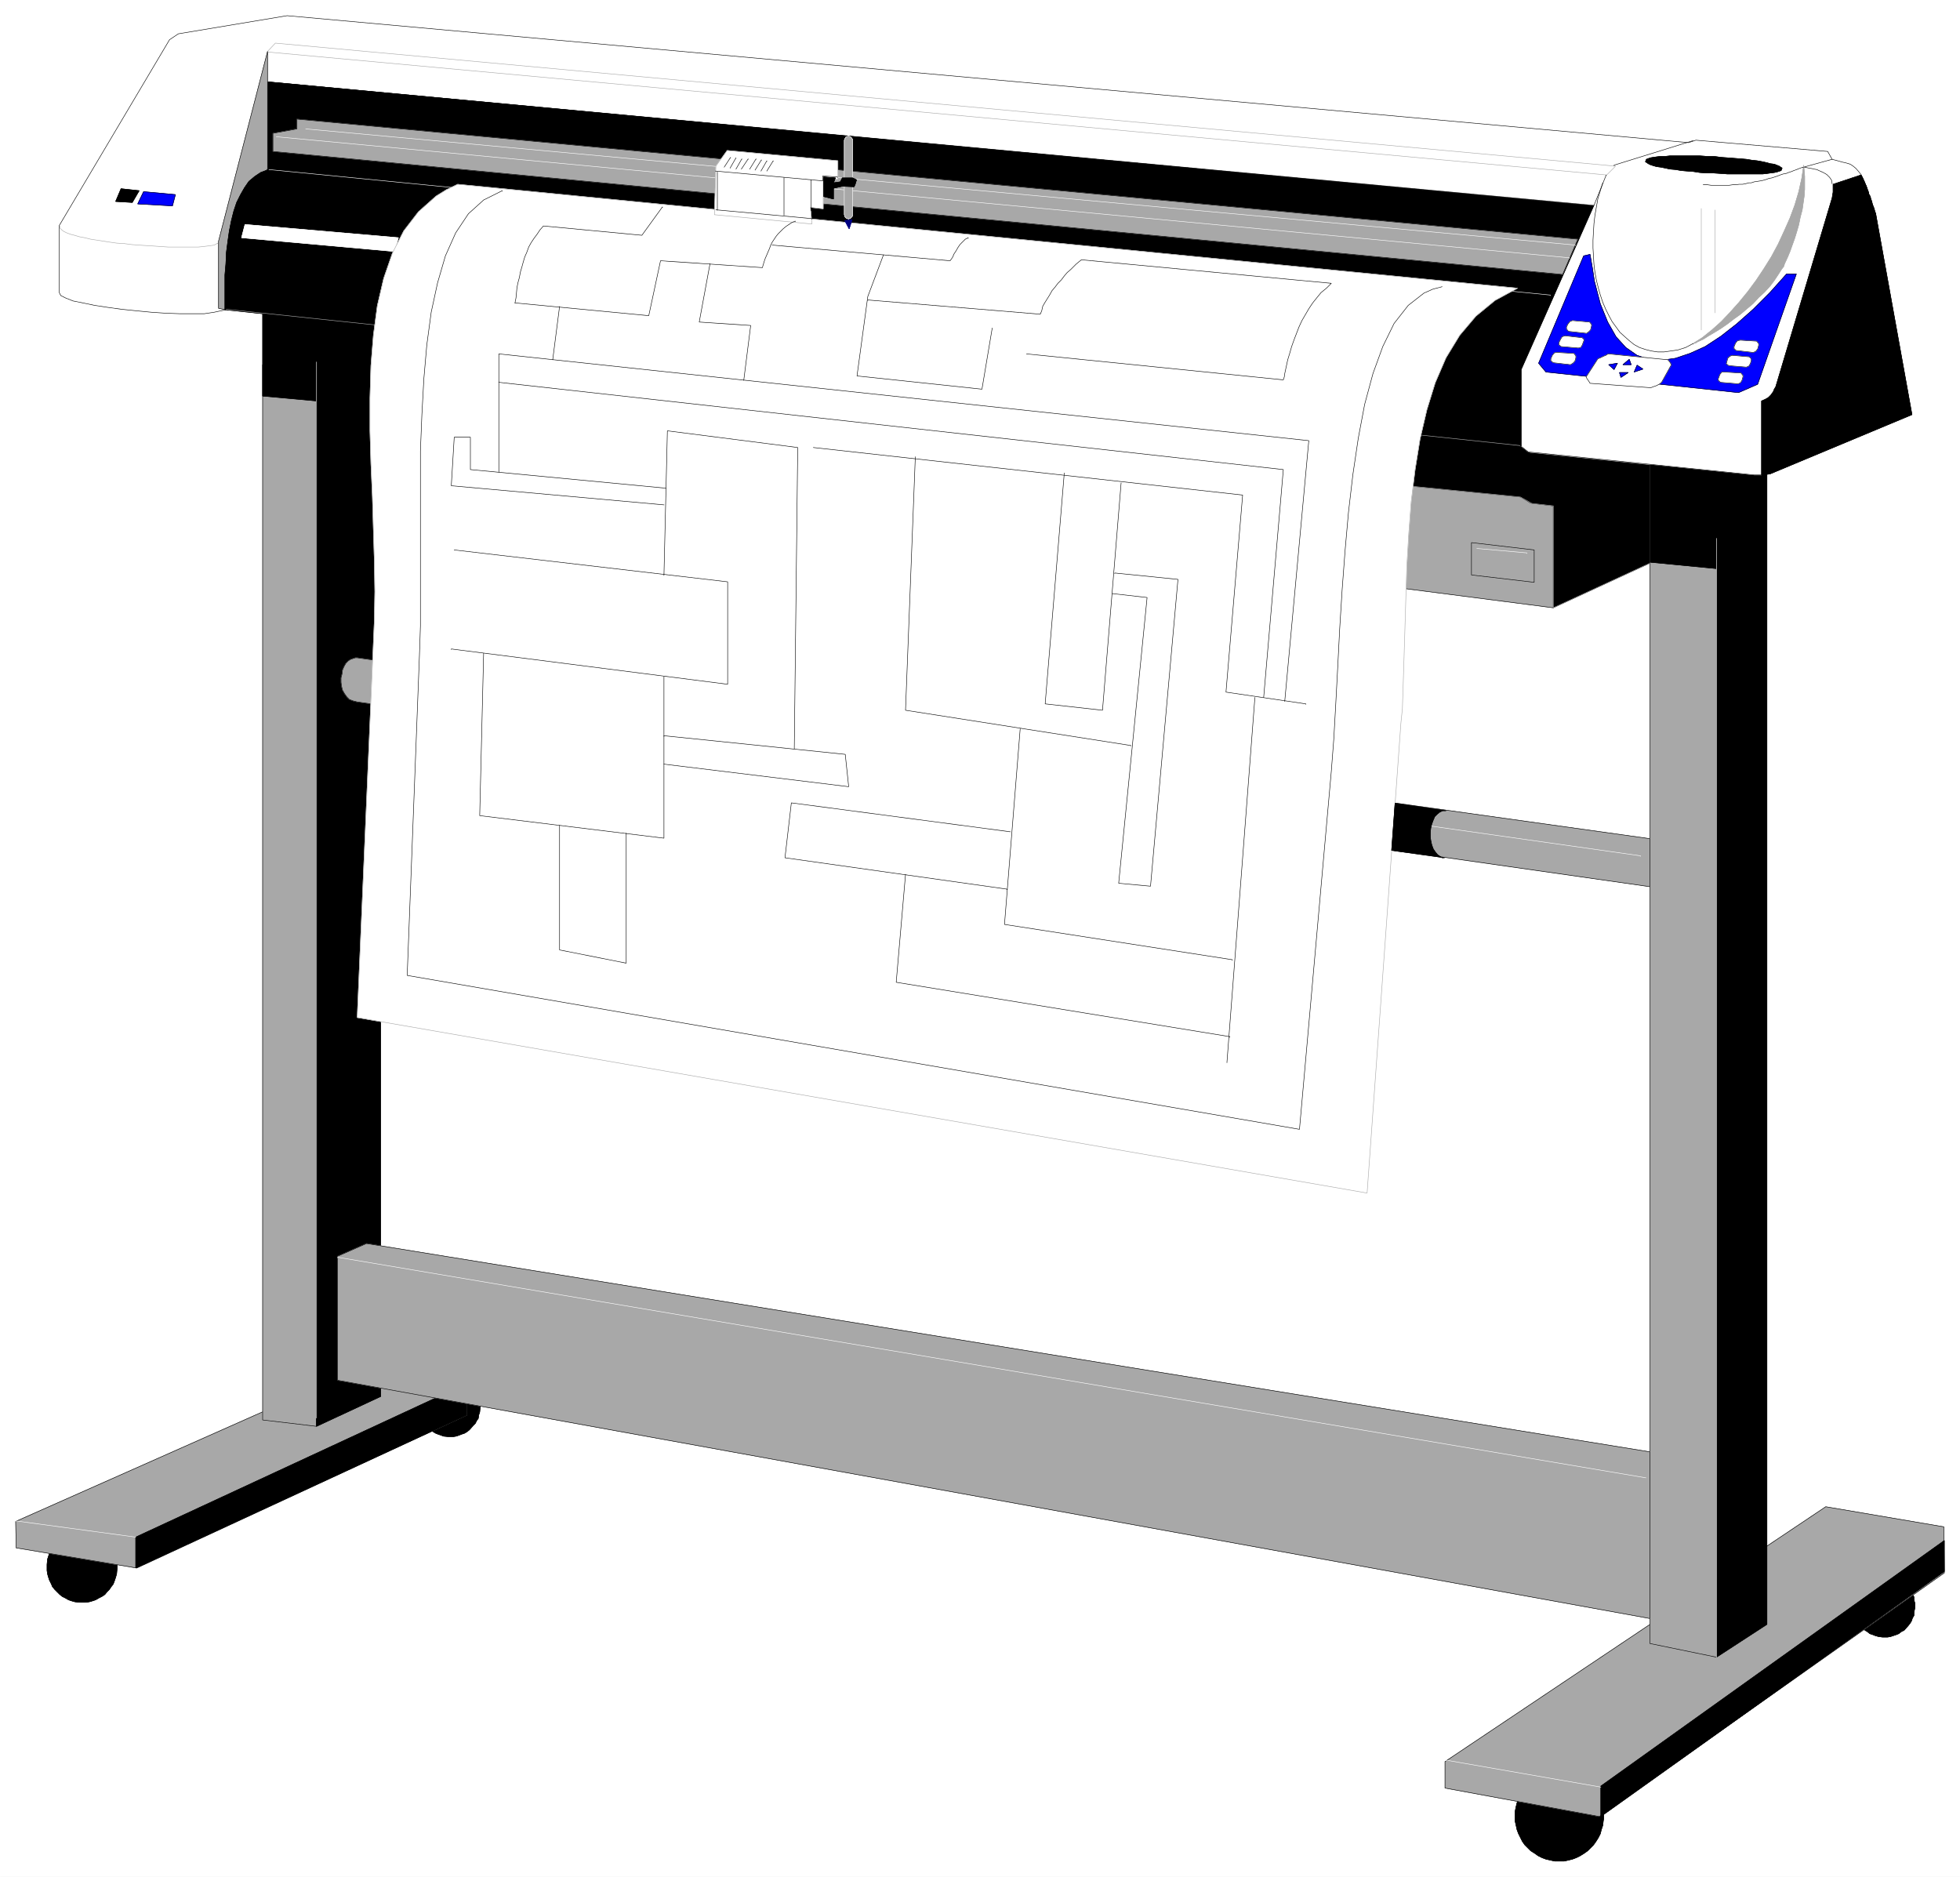
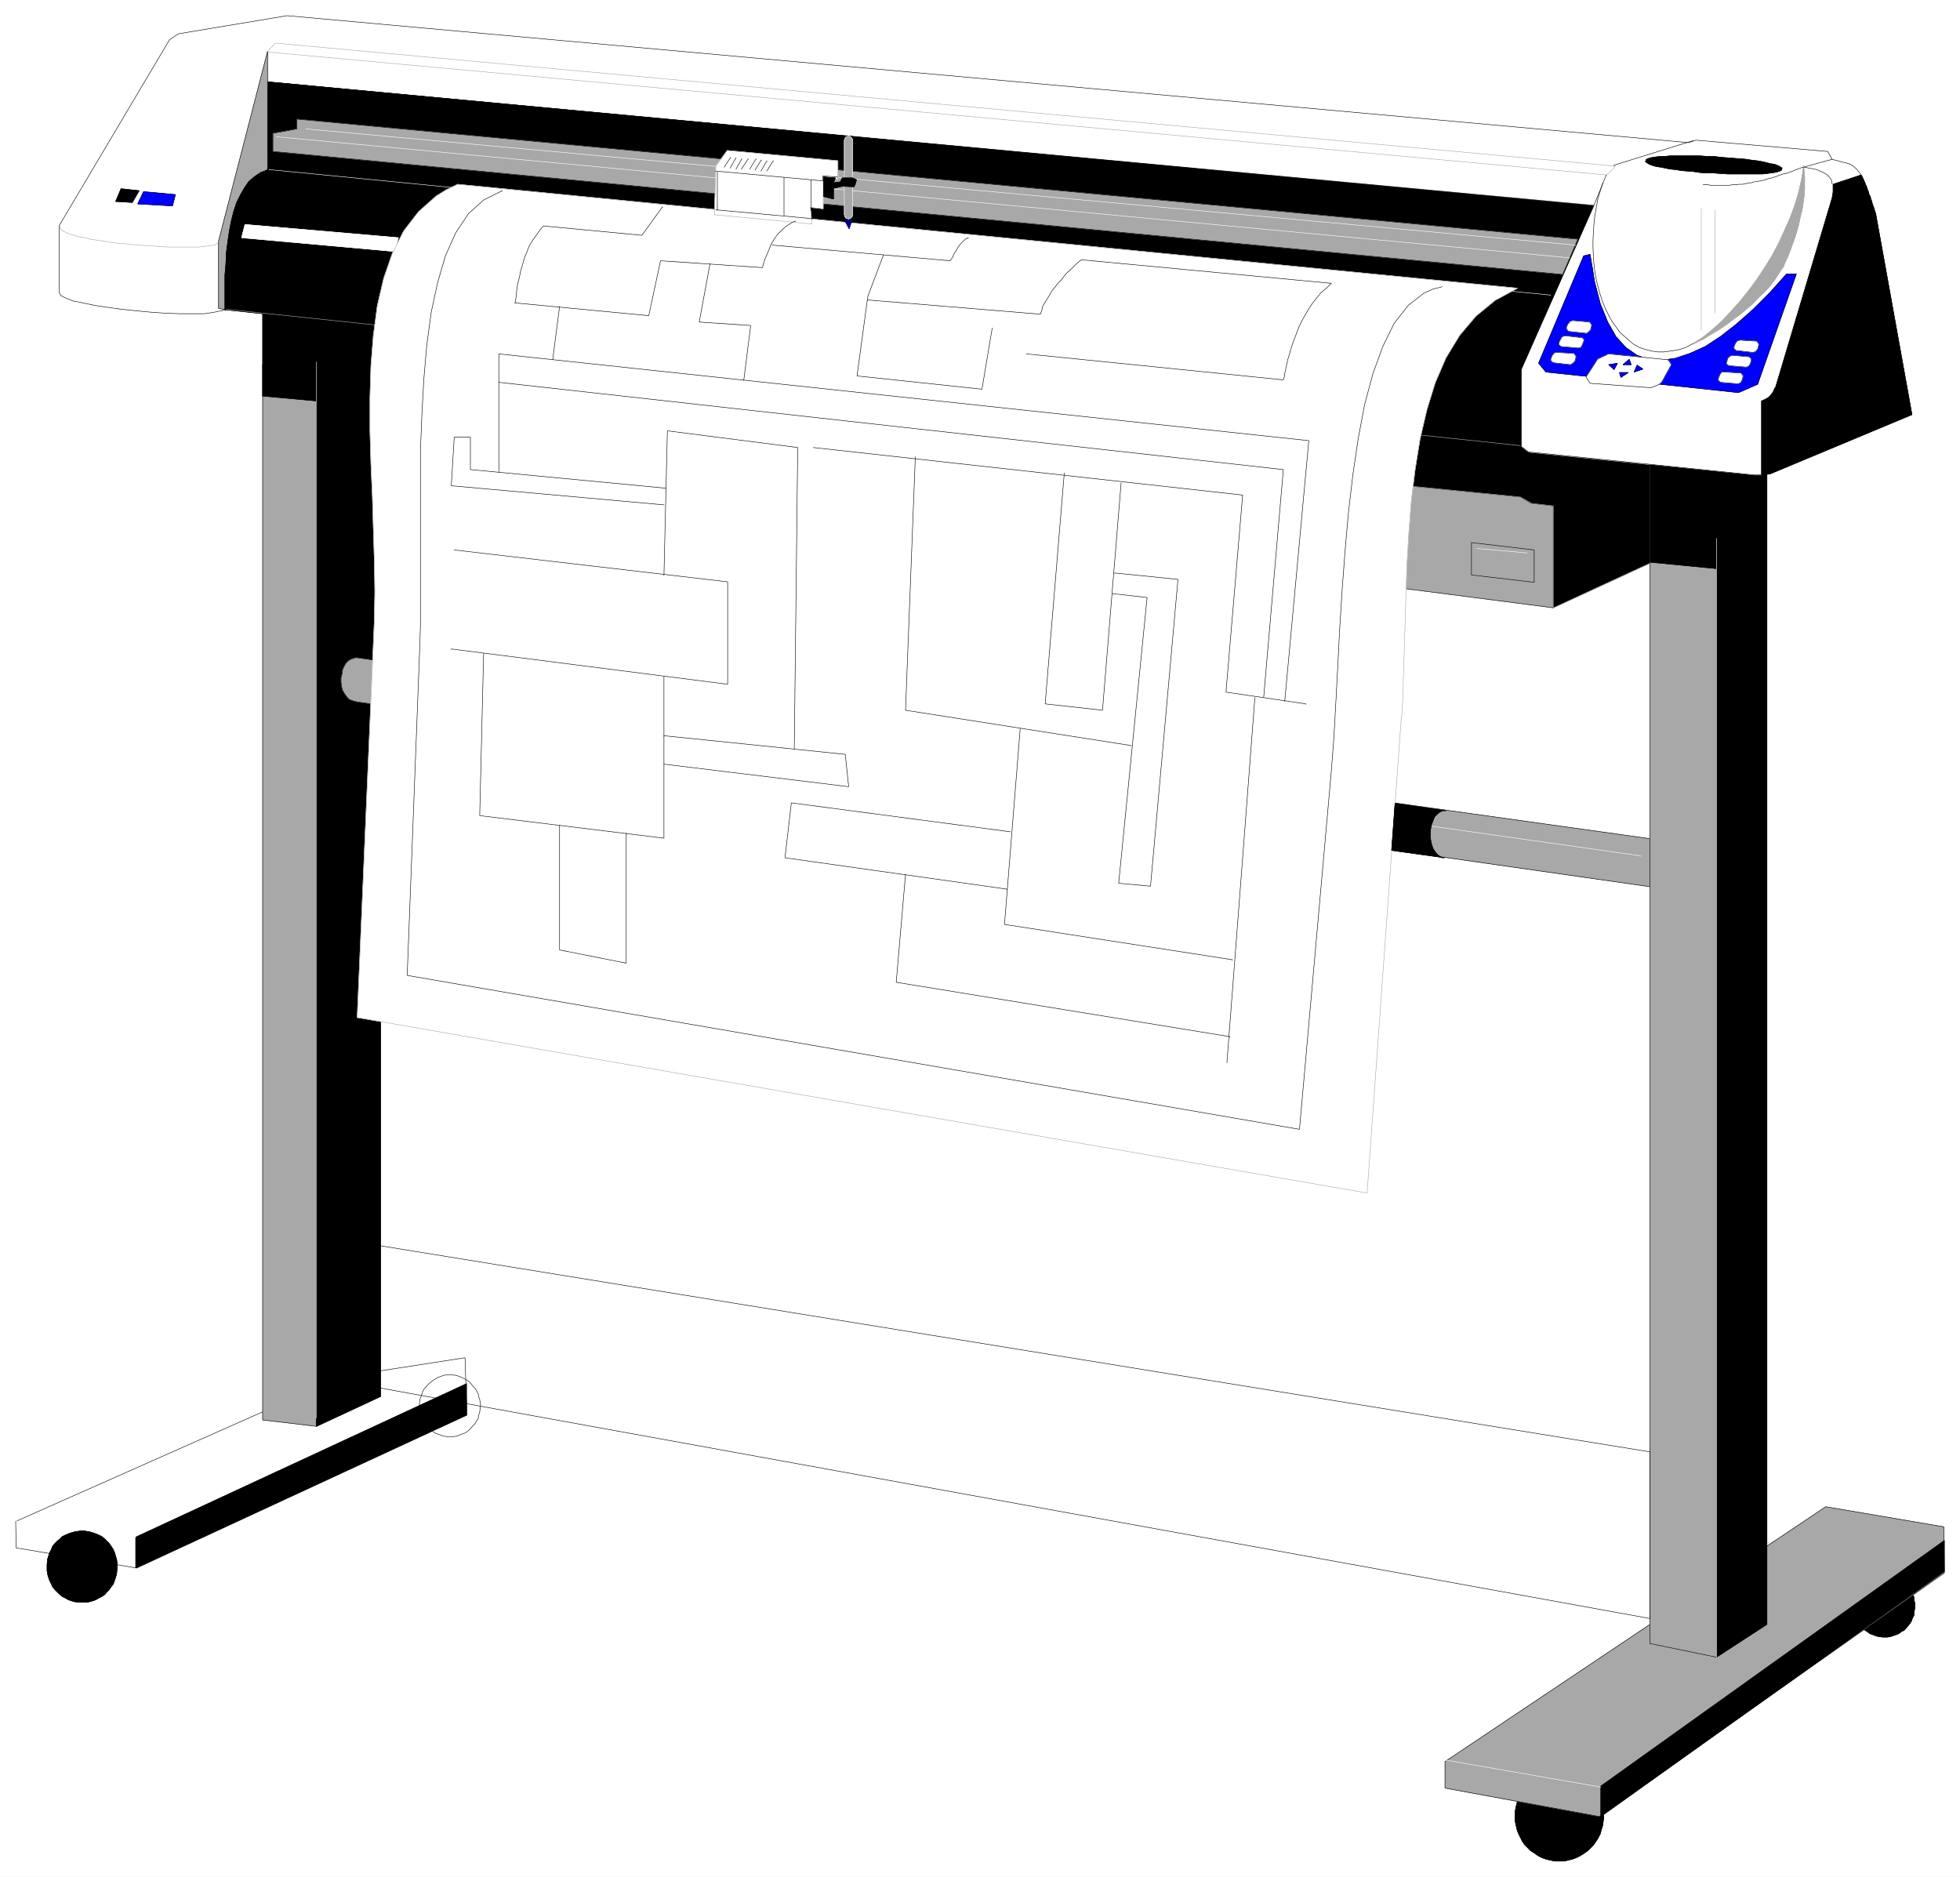
<svg xmlns="http://www.w3.org/2000/svg" width="3992" height="3822.339" viewBox="0 0 2994 2866.754">
  <rect x="0" y="0" width="2994" height="2866.754" fill="#808080" stroke="none" />
  <defs>
    <clipPath id="a">
      <path d="M0 0h2994v2864.266H0Zm0 0" />
    </clipPath>
  </defs>
  <path style="fill:#fff;fill-opacity:1;fill-rule:nonzero;stroke:none" d="M0 2864.266h2994V-2.488H0Zm0 0" transform="translate(0 2.488)" />
  <g clip-path="url(#a)" transform="translate(0 2.488)">
    <path style="fill:#fff;fill-opacity:1;fill-rule:evenodd;stroke:#fff;stroke-width:.15;stroke-linecap:square;stroke-linejoin:bevel;stroke-miterlimit:10;stroke-opacity:1" d="M0 .5h600V575H0Zm0 0" transform="matrix(4.99 0 0 -4.99 0 2866.76)" />
  </g>
  <path style="fill:#a8a8a8;fill-opacity:1;fill-rule:evenodd;stroke:#a8a8a8;stroke-width:.15;stroke-linecap:square;stroke-linejoin:bevel;stroke-miterlimit:10;stroke-opacity:1" d="m475.5 388.95-52.2 6.75 5.1 31.06 36.9-3.75 3.15-1.95 7.05-.9zm0 0" transform="matrix(4.99 0 0 -4.99 0 2869.248)" />
  <path style="fill:none;stroke:#000;stroke-width:.15;stroke-linecap:square;stroke-linejoin:bevel;stroke-miterlimit:10;stroke-opacity:1" d="m475.5 388.95-52.2 6.75 5.1 31.06 36.9-3.75 3.15-1.95 7.05-.9zm0 0" transform="matrix(4.99 0 0 -4.99 0 2869.248)" />
  <path style="fill:#000;fill-opacity:1;fill-rule:evenodd;stroke:#000;stroke-width:.15;stroke-linecap:square;stroke-linejoin:bevel;stroke-miterlimit:10;stroke-opacity:1" d="m432.15 426.16 33.3-3.3 3.45-1.95 6.6-.75v-31.21l29.55 13.65v30.16l-36.75 3.75-2.7 1.95-31.65 3.61zm0 0" transform="matrix(4.99 0 0 -4.99 0 2869.248)" />
  <path style="fill:none;stroke:#a8a8a8;stroke-width:.15;stroke-linecap:square;stroke-linejoin:bevel;stroke-miterlimit:10;stroke-opacity:1" d="m432.15 426.16 33.3-3.3 3.45-1.95 6.6-.75v-31.21l29.55 13.65v30.16l-36.75 3.75-2.7 1.95-31.65 3.61zm0 0" transform="matrix(4.99 0 0 -4.99 0 2869.248)" />
  <path style="fill:#000;fill-opacity:1;fill-rule:evenodd;stroke:#000;stroke-width:.15;stroke-linecap:square;stroke-linejoin:bevel;stroke-miterlimit:10;stroke-opacity:1" d="M25.2 106.43h.45l1.65-.3 1.05-.3.9-.3 1.05-.45.9-.45.9-.75.6-.6.75-.75.6-.9.6-.9.45-1.06.3-1.05.3-.9.15-1.2v-1.65l-.15-1.65-.3-1.05-.3-.9-.45-1.2-.6-.75-.6-.9-.75-.75-.6-.75-.9-.6-.9-.45-1.05-.6-.9-.3-1.05-.3-1.2-.15h-1.5l-1.65.15-1.05.3-.9.3-1.05.6-.9.45-.75.6-1.5 1.5-.75.9-.3.75-.6 1.2-.3.9-.3 1.05-.15 1.05v1.8l.15 1.65.3.9.3 1.05.6 1.06.3.9.75.9.75.75.75.6.75.75.9.45 1.05.45.9.3 1.05.3 1.05.15zm0 0" transform="matrix(4.99 0 0 -4.99 0 2869.248)" />
  <path style="fill:none;stroke:#000;stroke-width:.15;stroke-linecap:square;stroke-linejoin:bevel;stroke-miterlimit:10;stroke-opacity:1" d="M25.2 106.43h.45l1.65-.3 1.05-.3.9-.3 1.05-.45.9-.45.9-.75.6-.6.75-.75.6-.9.6-.9.45-1.06.3-1.05.3-.9.15-1.2v-1.65l-.15-1.65-.3-1.05-.3-.9-.45-1.2-.6-.75-.6-.9-.75-.75-.6-.75-.9-.6-.9-.45-1.05-.6-.9-.3-1.05-.3-1.2-.15h-1.5l-1.65.15-1.05.3-.9.3-1.05.6-.9.45-.75.6-1.5 1.5-.75.9-.3.75-.6 1.2-.3.9-.3 1.05-.15 1.05v1.8l.15 1.65.3.9.3 1.05.6 1.06.3.9.75.9.75.75.75.6.75.75.9.45 1.05.45.9.3 1.05.3 1.05.15zm0 0" transform="matrix(4.99 0 0 -4.99 0 2869.248)" />
  <path style="fill:#000;fill-opacity:1;fill-rule:evenodd;stroke:#000;stroke-width:.15;stroke-linecap:square;stroke-linejoin:bevel;stroke-miterlimit:10;stroke-opacity:1" d="M477.45 32.91h1.35l1.35-.15 1.2-.45 1.2-.45 1.2-.6 1.2-.75 1.05-.75.9-.75.9-1.05.75-1.2.75-1.05.6-1.2.3-1.36.45-1.2.15-1.5.15-1.35v-.75l-.15-.75-.15-1.35-.45-1.35-.3-1.2-.6-1.2-.75-1.2-.75-1.05-1.8-1.8-1.05-.75-1.2-.75-1.2-.6-1.2-.45-1.2-.3-1.35-.3h-2.85l-2.7.6-1.2.45-1.2.6-1.05.75-1.2.75-.9.9-.9.9-.75 1.05-.6 1.2-.6 1.2-.45 1.2-.3 1.35-.3 1.35v2.85l.3 1.5.3 1.2.45 1.36.6 1.2.6 1.05.75 1.2.9 1.05.9.75 1.2.75 1.05.75 1.2.6 1.2.45 1.35.45 1.35.15zm0 0" transform="matrix(4.99 0 0 -4.99 0 2869.248)" />
  <path style="fill:none;stroke:#000;stroke-width:.15;stroke-linecap:square;stroke-linejoin:bevel;stroke-miterlimit:10;stroke-opacity:1" d="M477.45 32.91h1.35l1.35-.15 1.2-.45 1.2-.45 1.2-.6 1.2-.75 1.05-.75.9-.75.9-1.05.75-1.2.75-1.05.6-1.2.3-1.36.45-1.2.15-1.5.15-1.35v-.75l-.15-.75-.15-1.35-.45-1.35-.3-1.2-.6-1.2-.75-1.2-.75-1.05-1.8-1.8-1.05-.75-1.2-.75-1.2-.6-1.2-.45-1.2-.3-1.35-.3h-2.85l-2.7.6-1.2.45-1.2.6-1.05.75-1.2.75-.9.9-.9.9-.75 1.05-.6 1.2-.6 1.2-.45 1.2-.3 1.35-.3 1.35v2.85l.3 1.5.3 1.2.45 1.36.6 1.2.6 1.05.75 1.2.9 1.05.9.75 1.2.75 1.05.75 1.2.6 1.2.45 1.35.45 1.35.15zm0 0" transform="matrix(4.99 0 0 -4.99 0 2869.248)" />
-   <path style="fill:#000;fill-opacity:1;fill-rule:evenodd;stroke:#000;stroke-width:.15;stroke-linecap:square;stroke-linejoin:bevel;stroke-miterlimit:10;stroke-opacity:1" d="M137.7 154.14h.45l1.5-.15.9-.3.75-.3.9-.45 1.5-.9.6-.75.6-.75.6-.6.45-.75.45-.9.15-.9.3-.75.15-1.05.15-.9-.15-.45-.15-1.5-.3-.9-.15-1.05-.45-.6-.45-.9-.6-.6-1.2-1.36-.75-.6-.75-.45-.9-.3-.75-.3-.9-.3-.9-.15h-1.5l-1.5.15-.75.3-.9.3-.75.3-.75.45-.9.6-1.2 1.36-.6.6-.45.9-.3.6-.3 1.05-.3.9-.15.9v1.5l.15 1.5.3.75.3.9.3.9.45.75.6.6.6.75 1.5 1.2 1.5.9.9.3.75.3 1.05.15zm0 0" transform="matrix(4.99 0 0 -4.99 0 2869.248)" />
  <path style="fill:none;stroke:#000;stroke-width:.15;stroke-linecap:square;stroke-linejoin:bevel;stroke-miterlimit:10;stroke-opacity:1" d="M137.7 154.14h.45l1.5-.15.9-.3.75-.3.9-.45 1.5-.9.6-.75.6-.75.6-.6.45-.75.45-.9.15-.9.3-.75.15-1.05.15-.9-.15-.45-.15-1.5-.3-.9-.15-1.05-.45-.6-.45-.9-.6-.6-1.2-1.36-.75-.6-.75-.45-.9-.3-.75-.3-.9-.3-.9-.15h-1.5l-1.5.15-.75.3-.9.3-.75.3-.75.45-.9.6-1.2 1.36-.6.6-.45.9-.3.6-.3 1.05-.3.9-.15.9v1.5l.15 1.5.3.75.3.9.3.9.45.75.6.6.6.75 1.5 1.2 1.5.9.9.3.75.3 1.05.15zm0 0" transform="matrix(4.99 0 0 -4.99 0 2869.248)" />
  <path style="fill:#000;fill-opacity:1;fill-rule:evenodd;stroke:#000;stroke-width:.15;stroke-linecap:square;stroke-linejoin:bevel;stroke-miterlimit:10;stroke-opacity:1" d="M576.9 92.77h.45l1.35-.3h.9l.9-.45.75-.45.75-.3.9-.6.6-.6.6-.75.6-.6.45-.9.3-.75.45-.9v-.9l.3-1.05v-1.35l-.3-1.5v-.9l-.45-.75-.3-.9-.45-.75-.6-.75-1.2-1.35-.9-.45-.75-.6-.75-.3-.9-.3-.9-.3-.9-.15h-1.5l-1.2.15-1.05.3-.75.3-.9.3-.75.6-.75.45-.75.75-1.05 1.35-.45.75-.45.9-.3.75-.3.9v3.9l.3.9.3.9.45.75.45.9.6.6.45.75.75.6.75.6.75.3.9.45.75.45h1.05l.75.3zm0 0" transform="matrix(4.99 0 0 -4.99 0 2869.248)" />
  <path style="fill:none;stroke:#000;stroke-width:.15;stroke-linecap:square;stroke-linejoin:bevel;stroke-miterlimit:10;stroke-opacity:1" d="M576.9 92.77h.45l1.35-.3h.9l.9-.45.75-.45.75-.3.9-.6.6-.6.6-.75.6-.6.45-.9.3-.75.45-.9v-.9l.3-1.05v-1.35l-.3-1.5v-.9l-.45-.75-.3-.9-.45-.75-.6-.75-1.2-1.35-.9-.45-.75-.6-.75-.3-.9-.3-.9-.3-.9-.15h-1.5l-1.2.15-1.05.3-.75.3-.9.3-.75.6-.75.45-.75.75-1.05 1.35-.45.75-.45.9-.3.75-.3.9v3.9l.3.9.3.9.45.75.45.9.6.6.45.75.75.6.75.6.75.3.9.45.75.45h1.05l.75.3zm0 0" transform="matrix(4.99 0 0 -4.99 0 2869.248)" />
-   <path style="fill:#a8a8a8;fill-opacity:1;fill-rule:evenodd;stroke:#a8a8a8;stroke-width:.15;stroke-linecap:square;stroke-linejoin:bevel;stroke-miterlimit:10;stroke-opacity:1" d="m41.85 95.02-36.9 6.16-.15 8.1 99.75 44.26 37.8 5.85.6-17.55zm0 0" transform="matrix(4.99 0 0 -4.99 0 2869.248)" />
  <path style="fill:none;stroke:#000;stroke-width:.15;stroke-linecap:square;stroke-linejoin:bevel;stroke-miterlimit:10;stroke-opacity:1" d="m41.85 95.02-36.9 6.16-.15 8.1 99.75 44.26 37.8 5.85.6-17.55zm0 0" transform="matrix(4.99 0 0 -4.99 0 2869.248)" />
  <path style="fill:#a8a8a8;fill-opacity:1;fill-rule:evenodd;stroke:#a8a8a8;stroke-width:.15;stroke-linecap:square;stroke-linejoin:bevel;stroke-miterlimit:10;stroke-opacity:1" d="m489.6 18.95-47.25 8.71v8.1l116.55 78.02 36.15-6.15.15-14.11zm0 0" transform="matrix(4.99 0 0 -4.99 0 2869.248)" />
  <path style="fill:none;stroke:#000;stroke-width:.15;stroke-linecap:square;stroke-linejoin:bevel;stroke-miterlimit:10;stroke-opacity:1" d="m489.6 18.95-47.25 8.71v8.1l116.55 78.02 36.15-6.15.15-14.11zm0 0" transform="matrix(4.99 0 0 -4.99 0 2869.248)" />
  <path style="fill:#000;fill-opacity:1;fill-rule:evenodd;stroke:#000;stroke-width:.15;stroke-linecap:square;stroke-linejoin:bevel;stroke-miterlimit:10;stroke-opacity:1" d="m41.55 95.02 101.25 46.82v9.6L41.55 104.48Zm0 0" transform="matrix(4.99 0 0 -4.99 0 2869.248)" />
  <path style="fill:none;stroke:#000;stroke-width:.15;stroke-linecap:square;stroke-linejoin:bevel;stroke-miterlimit:10;stroke-opacity:1" d="m41.55 95.02 101.25 46.82v9.6L41.55 104.48Zm0 0" transform="matrix(4.99 0 0 -4.99 0 2869.248)" />
  <path style="fill:#000;fill-opacity:1;fill-rule:evenodd;stroke:#000;stroke-width:.15;stroke-linecap:square;stroke-linejoin:bevel;stroke-miterlimit:10;stroke-opacity:1" d="M490.05 18.95 595.2 93.97v9.46L490.05 28.26Zm0 0" transform="matrix(4.99 0 0 -4.99 0 2869.248)" />
  <path style="fill:none;stroke:#000;stroke-width:.15;stroke-linecap:square;stroke-linejoin:bevel;stroke-miterlimit:10;stroke-opacity:1" d="M490.05 18.95 595.2 93.97v9.46L490.05 28.26Zm0 0" transform="matrix(4.99 0 0 -4.99 0 2869.248)" />
  <path style="fill:none;stroke:#fff;stroke-width:.15;stroke-linecap:square;stroke-linejoin:bevel;stroke-miterlimit:10;stroke-opacity:1" d="m41.55 104.48-36.6 4.95v-.15m485.1-81.32-47.4 8.25v-.15" transform="matrix(4.99 0 0 -4.99 0 2869.248)" />
  <path style="fill:#a8a8a8;fill-opacity:1;fill-rule:evenodd;stroke:#a8a8a8;stroke-width:.15;stroke-linecap:square;stroke-linejoin:bevel;stroke-miterlimit:10;stroke-opacity:1" d="M80.4 140.34v323.03h16.5V138.39Zm0 0" transform="matrix(4.99 0 0 -4.99 0 2869.248)" />
  <path style="fill:none;stroke:#000;stroke-width:.15;stroke-linecap:square;stroke-linejoin:bevel;stroke-miterlimit:10;stroke-opacity:1" d="M80.4 140.34v323.03h16.5V138.39Zm0 0" transform="matrix(4.99 0 0 -4.99 0 2869.248)" />
  <path style="fill:#000;fill-opacity:1;fill-rule:evenodd;stroke:#000;stroke-width:.15;stroke-linecap:square;stroke-linejoin:bevel;stroke-miterlimit:10;stroke-opacity:1" d="M116.55 147.54v328.28l-36.15 4.05v-26.1l16.5-1.5V138.39zm0 0" transform="matrix(4.99 0 0 -4.99 0 2869.248)" />
  <path style="fill:none;stroke:#000;stroke-width:.15;stroke-linecap:square;stroke-linejoin:bevel;stroke-miterlimit:10;stroke-opacity:1" d="M116.55 147.54v328.28l-36.15 4.05v-26.1l16.5-1.5V138.39zm0 0" transform="matrix(4.99 0 0 -4.99 0 2869.248)" />
  <path style="fill:#a8a8a8;fill-opacity:1;fill-rule:evenodd;stroke:#a8a8a8;stroke-width:.15;stroke-linecap:square;stroke-linejoin:bevel;stroke-miterlimit:10;stroke-opacity:1" d="M505.05 71.92v384.85l20.4-1.35V67.72Zm0 0" transform="matrix(4.99 0 0 -4.99 0 2869.248)" />
  <path style="fill:none;stroke:#000;stroke-width:.15;stroke-linecap:square;stroke-linejoin:bevel;stroke-miterlimit:10;stroke-opacity:1" d="M505.05 71.92v384.85l20.4-1.35V67.72Zm0 0" transform="matrix(4.99 0 0 -4.99 0 2869.248)" />
  <path style="fill:#000;fill-opacity:1;fill-rule:evenodd;stroke:#000;stroke-width:.15;stroke-linecap:square;stroke-linejoin:bevel;stroke-miterlimit:10;stroke-opacity:1" d="M540.9 77.77v352.59l-35.7 3.3V402.9l20.25-1.95V67.72Zm0 0" transform="matrix(4.99 0 0 -4.99 0 2869.248)" />
  <path style="fill:none;stroke:#000;stroke-width:.15;stroke-linecap:square;stroke-linejoin:bevel;stroke-miterlimit:10;stroke-opacity:1" d="M540.9 77.77v352.59l-35.7 3.3V402.9l20.25-1.95V67.72Zm0 0" transform="matrix(4.99 0 0 -4.99 0 2869.248)" />
  <path style="fill:none;stroke:#fff;stroke-width:.15;stroke-linecap:square;stroke-linejoin:bevel;stroke-miterlimit:10;stroke-opacity:1" d="M96.9 140.94v323.33-.15m428.55-396.4v342.54-.15" transform="matrix(4.99 0 0 -4.99 0 2869.248)" />
-   <path style="fill:#a8a8a8;fill-opacity:1;fill-rule:evenodd;stroke:#a8a8a8;stroke-width:.15;stroke-linecap:square;stroke-linejoin:bevel;stroke-miterlimit:10;stroke-opacity:1" d="M103.35 152.49v37.96l8.85 3.9 392.85-63.77V79.57Zm0 0" transform="matrix(4.99 0 0 -4.99 0 2869.248)" />
  <path style="fill:none;stroke:#000;stroke-width:.15;stroke-linecap:square;stroke-linejoin:bevel;stroke-miterlimit:10;stroke-opacity:1" d="M103.35 152.49v37.96l8.85 3.9 392.85-63.77V79.57Zm0 0" transform="matrix(4.99 0 0 -4.99 0 2869.248)" />
  <path style="fill:none;stroke:#000;stroke-width:.15;stroke-linecap:square;stroke-linejoin:bevel;stroke-miterlimit:10;stroke-opacity:1" d="M100.2 147.24v50.71l12.6 5.25v-.15" transform="matrix(4.99 0 0 -4.99 0 2869.248)" />
-   <path style="fill:none;stroke:#fff;stroke-width:.15;stroke-linecap:square;stroke-linejoin:bevel;stroke-miterlimit:10;stroke-opacity:1" d="m503.85 122.63-400.5 67.52V190" transform="matrix(4.99 0 0 -4.99 0 2869.248)" />
  <path style="fill:#a8a8a8;fill-opacity:1;fill-rule:evenodd;stroke:#a8a8a8;stroke-width:.15;stroke-linecap:square;stroke-linejoin:bevel;stroke-miterlimit:10;stroke-opacity:1" d="m109.35 360.14 395.7-56.56v14.7l-395.7 55.37h-.6l-1.35-.45-.75-.45-.75-.75-.6-1.05-.45-1.05-.15-1.2-.3-1.2v-1.35l.15-1.21.3-1.2.6-1.05.75-1.05.75-.75 1.2-.45zm0 0" transform="matrix(4.99 0 0 -4.99 0 2869.248)" />
  <path style="fill:none;stroke:#000;stroke-width:.15;stroke-linecap:square;stroke-linejoin:bevel;stroke-miterlimit:10;stroke-opacity:1" d="m109.35 360.14 395.7-56.56v14.7l-395.7 55.37h-.6l-1.35-.45-.75-.45-.75-.75-.6-1.05-.45-1.05-.15-1.2-.3-1.2v-1.35l.15-1.21.3-1.2.6-1.05.75-1.05.75-.75 1.2-.45zm0 0" transform="matrix(4.99 0 0 -4.99 0 2869.248)" />
  <path style="fill:none;stroke:#fff;stroke-width:.15;stroke-linecap:square;stroke-linejoin:bevel;stroke-miterlimit:10;stroke-opacity:1" d="m115.05 367.95 387.15-54.92v-.15" transform="matrix(4.99 0 0 -4.99 0 2869.248)" />
  <path style="fill:#fff;fill-opacity:1;fill-rule:evenodd;stroke:#fff;stroke-width:.15;stroke-linecap:square;stroke-linejoin:bevel;stroke-miterlimit:10;stroke-opacity:1" d="M487.95 512.13 81.9 549.94l.15-26.7-12.9-42.91-.6-.3-.9-.16-2.1-.45-3-.45h-7.5l-4.2.15-4.5.3-4.65.45-4.5.46-4.35.6-3.9.6-3.6.75-3 .6-2.25.9-1.5.75-.45.9v20.55l33.75 56.87 2.7 1.8 33.3 5.55 429-38.86 2.25.75 40.35-3.45 1.35-2.4 3.3-.9.75-.15 1.5-.45.9-.6.9-.75.75-.9.75-.9.45-1.05.6-1.2.45-1.05.45-1.36.45-1.35.9-2.4.3-1.2.9-2.4 4.2-61.51-39.15-18.46H537l-69.15 7.05-2.1 1.65v23.71zm0 0" transform="matrix(4.99 0 0 -4.99 0 2869.248)" />
  <path style="fill:none;stroke:#000;stroke-width:.15;stroke-linecap:square;stroke-linejoin:bevel;stroke-miterlimit:10;stroke-opacity:1" d="M487.95 512.13 81.9 549.94l.15-26.7-12.9-42.91-.6-.3-.9-.16-2.1-.45-3-.45h-7.5l-4.2.15-4.5.3-4.65.45-4.5.46-4.35.6-3.9.6-3.6.75-3 .6-2.25.9-1.5.75-.45.9v20.55l33.75 56.87 2.7 1.8 33.3 5.55 429-38.86 2.25.75 40.35-3.45 1.35-2.4 3.3-.9.75-.15 1.5-.45.9-.6.9-.75.75-.9.75-.9.45-1.05.6-1.2.45-1.05.45-1.36.45-1.35.9-2.4.3-1.2.9-2.4 4.2-61.51-39.15-18.46H537l-69.15 7.05-2.1 1.65v23.71zm0 0" transform="matrix(4.99 0 0 -4.99 0 2869.248)" />
  <path style="fill:#fff;fill-opacity:1;fill-rule:evenodd;stroke:#fff;stroke-width:.15;stroke-linecap:square;stroke-linejoin:bevel;stroke-miterlimit:10;stroke-opacity:1" d="m84.3 561.8-2.55-2.7 410.1-37.66 2.7 2.7zm0 0" transform="matrix(4.99 0 0 -4.99 0 2869.248)" />
  <path style="fill:none;stroke:#a8a8a8;stroke-width:.15;stroke-linecap:square;stroke-linejoin:bevel;stroke-miterlimit:10;stroke-opacity:1" d="m84.3 561.8-2.55-2.7 410.1-37.66 2.7 2.7zm0 0" transform="matrix(4.99 0 0 -4.99 0 2869.248)" />
  <path style="fill:#a8a8a8;fill-opacity:1;fill-rule:evenodd;stroke:#a8a8a8;stroke-width:.15;stroke-linecap:square;stroke-linejoin:bevel;stroke-miterlimit:10;stroke-opacity:1" d="M66.9 480.63v20.55l15 58.07v-35.86L69 480.18Zm0 0" transform="matrix(4.99 0 0 -4.99 0 2869.248)" />
  <path style="fill:none;stroke:#000;stroke-width:.15;stroke-linecap:square;stroke-linejoin:bevel;stroke-miterlimit:10;stroke-opacity:1" d="M66.9 480.63v20.55l15 58.07v-35.86L69 480.18Zm0 0" transform="matrix(4.99 0 0 -4.99 0 2869.248)" />
  <path style="fill:none;stroke:#a8a8a8;stroke-width:.15;stroke-linecap:square;stroke-linejoin:bevel;stroke-miterlimit:10;stroke-opacity:1" d="M18.3 505.83v-.6l.6-.6.6-.45.9-.45 1.2-.45 1.2-.3 1.5-.45 1.65-.3 1.8-.45 5.85-.9 2.1-.3 2.4-.15 2.25-.3 2.1-.15 2.25-.15 2.4-.15 2.1-.15 2.25-.15h9.3l1.5.15 1.2.15 1.2.15.9.15.6.3.45.3v-.15" transform="matrix(4.99 0 0 -4.99 0 2869.248)" />
  <path style="fill:#000;fill-opacity:1;fill-rule:evenodd;stroke:#000;stroke-width:.15;stroke-linecap:square;stroke-linejoin:bevel;stroke-miterlimit:10;stroke-opacity:1" d="M487.8 511.98 82.05 549.94v-26.85l-1.05-.45-1.2-.45-1.8-1.2-1.8-1.5-1.35-1.96-1.2-2.1-1.2-2.4-.9-2.7-.75-3-.6-3-.45-3.15-.45-3.45-.15-3.45-.3-3.45v-10.65l396.75-41.72v23.41zm0 0" transform="matrix(4.99 0 0 -4.99 0 2869.248)" />
  <path style="fill:none;stroke:#000;stroke-width:.15;stroke-linecap:square;stroke-linejoin:bevel;stroke-miterlimit:10;stroke-opacity:1" d="M487.8 511.98 82.05 549.94v-26.85l-1.05-.45-1.2-.45-1.8-1.2-1.8-1.5-1.35-1.96-1.2-2.1-1.2-2.4-.9-2.7-.75-3-.6-3-.45-3.15-.45-3.45-.15-3.45-.3-3.45v-10.65l396.75-41.72v23.41zm.15.15 3.75 9.31v-.15" transform="matrix(4.99 0 0 -4.99 0 2869.248)" />
  <path style="fill:#a8a8a8;fill-opacity:1;fill-rule:evenodd;stroke:#a8a8a8;stroke-width:.15;stroke-linecap:square;stroke-linejoin:bevel;stroke-miterlimit:10;stroke-opacity:1" d="m483 501.78-4.65-10.8-394.8 37.66v5.55l7.35 1.35v3zm0 0" transform="matrix(4.99 0 0 -4.99 0 2869.248)" />
  <path style="fill:none;stroke:#000;stroke-width:.15;stroke-linecap:square;stroke-linejoin:bevel;stroke-miterlimit:10;stroke-opacity:1" d="m483 501.78-4.65-10.8-394.8 37.66v5.55l7.35 1.35v3zm0 0" transform="matrix(4.99 0 0 -4.99 0 2869.248)" />
  <path style="fill:none;stroke:#fff;stroke-width:.15;stroke-linecap:square;stroke-linejoin:bevel;stroke-miterlimit:10;stroke-opacity:1" d="m93.6 535.54 388.65-35.56v-.15M84.6 533.14l395.85-37.06v-.15m-398.1 27.16 392.25-38.41v-.15" transform="matrix(4.99 0 0 -4.99 0 2869.248)" />
  <path style="fill:#00f;fill-opacity:1;fill-rule:evenodd;stroke:#00f;stroke-width:.15;stroke-linecap:square;stroke-linejoin:bevel;stroke-miterlimit:10;stroke-opacity:1" d="m53.7 515.43-.9-3.45-10.65.6 1.8 3.75zm0 0" transform="matrix(4.99 0 0 -4.99 0 2869.248)" />
  <path style="fill:none;stroke:#000;stroke-width:.15;stroke-linecap:square;stroke-linejoin:bevel;stroke-miterlimit:10;stroke-opacity:1" d="m53.7 515.43-.9-3.45-10.65.6 1.8 3.75zm0 0" transform="matrix(4.99 0 0 -4.99 0 2869.248)" />
  <path style="fill:#000;fill-opacity:1;fill-rule:evenodd;stroke:#000;stroke-width:.15;stroke-linecap:square;stroke-linejoin:bevel;stroke-miterlimit:10;stroke-opacity:1" d="m37.05 517.23 5.55-.6-2.1-3.6-5.1.3zm0 0" transform="matrix(4.99 0 0 -4.99 0 2869.248)" />
  <path style="fill:none;stroke:#000;stroke-width:.15;stroke-linecap:square;stroke-linejoin:bevel;stroke-miterlimit:10;stroke-opacity:1" d="m37.05 517.23 5.55-.6-2.1-3.6-5.1.3zm0 0" transform="matrix(4.99 0 0 -4.99 0 2869.248)" />
  <path style="fill:#000;fill-opacity:1;fill-rule:evenodd;stroke:#000;stroke-width:.15;stroke-linecap:square;stroke-linejoin:bevel;stroke-miterlimit:10;stroke-opacity:1" d="M539.25 429.61v22.66l1.05.45 1.05.6.75.75.75 1.05.3.75.45.75 17.25 57.76.15.9.15.9v2.41l8.55 2.85.45-.75.6-1.35.3-.75.3-.61.3-.9.3-.75.15-.75.45-.75.15-.75.3-.75.15-.75.3-.75.3-.75.15-.75.3-.75 11.1-61.51-43.5-18.16zm0 0" transform="matrix(4.99 0 0 -4.99 0 2869.248)" />
  <path style="fill:none;stroke:#000;stroke-width:.15;stroke-linecap:square;stroke-linejoin:bevel;stroke-miterlimit:10;stroke-opacity:1" d="M539.25 429.61v22.66l1.05.45 1.05.6.75.75.75 1.05.3.75.45.75 17.25 57.76.15.9.15.9v2.41l8.55 2.85.45-.75.6-1.35.3-.75.3-.61.3-.9.3-.75.15-.75.45-.75.15-.75.3-.75.15-.75.3-.75.3-.75.15-.75.3-.75 11.1-61.51-43.5-18.16zm21.6 96.63-8.7-2.4.9-.15.75-.15.9-.15.6-.15.9-.15.6-.3 1.35-.6 1.05-.6.9-.9.6-.9.15-.9v-.15" transform="matrix(4.99 0 0 -4.99 0 2869.248)" />
  <path style="fill:#a8a8a8;fill-opacity:1;fill-rule:evenodd;stroke:#a8a8a8;stroke-width:.15;stroke-linecap:square;stroke-linejoin:bevel;stroke-miterlimit:10;stroke-opacity:1" d="m552.15 524.44-.3-2.1-.3-1.95-.9-4.06-1.2-4.05-1.5-4.05-1.8-4.05-1.8-3.9-2.1-3.9-2.25-3.6-2.4-3.6-2.55-3.45-2.7-3.3-2.7-3.01-2.7-2.85-2.85-2.55-3-2.4-2.85-1.8.75.15.75.45 1.65.75 1.65 1.05 1.8 1.05 1.95 1.2 1.95 1.35 1.95 1.5 2.1 1.5 1.95 1.66 1.95 1.65 1.65 1.8 1.8 1.65 1.65 1.8 1.35 1.8 1.2 1.8 1.05 1.65.6.75.3.9.9 1.95.75 1.8.75 2.1.75 2.1.6 1.95.6 2.1.45 2.25.6 2.25.3 2.1.3 2.1.15 2.1v3.91l-.15 1.8zm0 0" transform="matrix(4.99 0 0 -4.99 0 2869.248)" />
  <path style="fill:none;stroke:#a8a8a8;stroke-width:.15;stroke-linecap:square;stroke-linejoin:bevel;stroke-miterlimit:10;stroke-opacity:1" d="m552.15 524.44-.3-2.1-.3-1.95-.9-4.06-1.2-4.05-1.5-4.05-1.8-4.05-1.8-3.9-2.1-3.9-2.25-3.6-2.4-3.6-2.55-3.45-2.7-3.3-2.7-3.01-2.7-2.85-2.85-2.55-3-2.4-2.85-1.8.75.15.75.45 1.65.75 1.65 1.05 1.8 1.05 1.95 1.2 1.95 1.35 1.95 1.5 2.1 1.5 1.95 1.66 1.95 1.65 1.65 1.8 1.8 1.65 1.65 1.8 1.35 1.8 1.2 1.8 1.05 1.65.6.75.3.9.9 1.95.75 1.8.75 2.1.75 2.1.6 1.95.6 2.1.45 2.25.6 2.25.3 2.1.3 2.1.15 2.1v3.91l-.15 1.8zm0 0" transform="matrix(4.99 0 0 -4.99 0 2869.248)" />
  <path style="fill:none;stroke:#000;stroke-width:.15;stroke-linecap:square;stroke-linejoin:bevel;stroke-miterlimit:10;stroke-opacity:1" d="M521.4 518.44h1.35l1.05-.15h5.55l1.05.15h1.05l.9.15h1.05l.9.15 1.05.3h.75l.9.3 1.05.15.9.15.75.15 1.05.3.75.3.9.15.9.3.9.3.75.3.9.3.9.15.75.3.9.3.75.3 1.2.45.75.3.9.3v-.15m-61.35-4.65-.75-2.41-.75-2.4-.45-2.55-.45-2.55-.3-2.55-.15-2.4-.15-2.7v-2.4l.15-2.55.15-2.55.3-2.4.45-2.4.6-2.4.6-2.1.75-2.25.9-2.1.9-1.81 1.05-1.95 1.2-1.65 1.2-1.65 1.5-1.35 1.35-1.2 1.5-1.2 1.65-.9 1.8-.6 1.8-.45 1.95-.3h1.95l2.1.3 2.1.3 2.4.75 2.25 1.2v-.15" transform="matrix(4.99 0 0 -4.99 0 2869.248)" />
  <path style="fill:#000;fill-opacity:1;fill-rule:evenodd;stroke:#000;stroke-width:.15;stroke-linecap:square;stroke-linejoin:bevel;stroke-miterlimit:10;stroke-opacity:1" d="m524.55 527.14 1.2-.15 1.05-.15 2.1-.15 1.95-.15 1.95-.15 1.8-.15 1.8-.3 1.5-.15 1.65-.3 1.35-.3 1.05-.3 1.2-.15 1.5-.6.9-.6-.3-.75-1.35-.45-.75-.15-1.2-.15-1.05-.15-1.35-.15H528.9l-2.1.15-2.25.15h-2.1l-2.1.15-1.95.3-1.95.15-1.8.15-1.65.3-1.8.15-1.35.3-1.5.3-1.2.15-1.05.3-.9.3-.6.3-.9.6.3.75 1.2.45.9.15 1.05.15 1.2.15h1.5l1.35.15h9.15l2.1-.15zm0 0" transform="matrix(4.99 0 0 -4.99 0 2869.248)" />
  <path style="fill:none;stroke:#000;stroke-width:.15;stroke-linecap:square;stroke-linejoin:bevel;stroke-miterlimit:10;stroke-opacity:1" d="m524.55 527.14 1.2-.15 1.05-.15 2.1-.15 1.95-.15 1.95-.15 1.8-.15 1.8-.3 1.5-.15 1.65-.3 1.35-.3 1.05-.3 1.2-.15 1.5-.6.9-.6-.3-.75-1.35-.45-.75-.15-1.2-.15-1.05-.15-1.35-.15H528.9l-2.1.15-2.25.15h-2.1l-2.1.15-1.95.3-1.95.15-1.8.15-1.65.3-1.8.15-1.35.3-1.5.3-1.2.15-1.05.3-.9.3-.6.3-.9.6.3.75 1.2.45.9.15 1.05.15 1.2.15h1.5l1.35.15h9.15l2.1-.15zm-6.3 4.8-24.15-7.5v-.15" transform="matrix(4.99 0 0 -4.99 0 2869.248)" />
  <path style="fill:#00f;fill-opacity:1;fill-rule:evenodd;stroke:#00f;stroke-width:.15;stroke-linecap:square;stroke-linejoin:bevel;stroke-miterlimit:10;stroke-opacity:1" d="M546.9 491.13h3l-11.85-33.76-5.85-2.55-58.95 6.3-2.25 2.7 13.8 32.86 1.95.45.75-4.35.6-3.9 1.8-6.9 2.25-5.56 2.55-4.5 3-3.3 3.45-2.4 3.6-1.2 3.9-.3 4.2.6 4.5 1.5 4.65 2.1 4.8 3.15 4.8 3.75 5.1 4.51 5.1 5.1zm0 0" transform="matrix(4.99 0 0 -4.99 0 2869.248)" />
  <path style="fill:none;stroke:#000;stroke-width:.15;stroke-linecap:square;stroke-linejoin:bevel;stroke-miterlimit:10;stroke-opacity:1" d="M546.9 491.13h3l-11.85-33.76-5.85-2.55-58.95 6.3-2.25 2.7 13.8 32.86 1.95.45.75-4.35.6-3.9 1.8-6.9 2.25-5.56 2.55-4.5 3-3.3 3.45-2.4 3.6-1.2 3.9-.3 4.2.6 4.5 1.5 4.65 2.1 4.8 3.15 4.8 3.75 5.1 4.51 5.1 5.1zm0 0" transform="matrix(4.99 0 0 -4.99 0 2869.248)" />
  <path style="fill:#fff;fill-opacity:1;fill-rule:evenodd;stroke:#fff;stroke-width:.15;stroke-linecap:square;stroke-linejoin:bevel;stroke-miterlimit:10;stroke-opacity:1" d="m492.45 466.67 18.15-1.8.6-.75.45-.75-3-5.4-.75-.6-.9-.45-.9-.3-.75-.3-18.6 1.35-.45.75-.45.6-.3.6 3.6 5.55.75.3.9.45.75.3.75.45zm0 0" transform="matrix(4.99 0 0 -4.99 0 2869.248)" />
  <path style="fill:none;stroke:#000;stroke-width:.15;stroke-linecap:square;stroke-linejoin:bevel;stroke-miterlimit:10;stroke-opacity:1" d="m492.45 466.67 18.15-1.8.6-.75.45-.75-3-5.4-.75-.6-.9-.45-.9-.3-.75-.3-18.6 1.35-.45.75-.45.6-.3.6 3.6 5.55.75.3.9.45.75.3.75.45zm0 0" transform="matrix(4.99 0 0 -4.99 0 2869.248)" />
  <path style="fill:#00f;fill-opacity:1;fill-rule:evenodd;stroke:#00f;stroke-width:.15;stroke-linecap:square;stroke-linejoin:bevel;stroke-miterlimit:10;stroke-opacity:1" d="m494.1 461.87 1.05 1.95-2.7-.45zm0 0" transform="matrix(4.99 0 0 -4.99 0 2869.248)" />
  <path style="fill:none;stroke:#000;stroke-width:.15;stroke-linecap:square;stroke-linejoin:bevel;stroke-miterlimit:10;stroke-opacity:1" d="m494.1 461.87 1.05 1.95-2.7-.45zm0 0" transform="matrix(4.99 0 0 -4.99 0 2869.248)" />
  <path style="fill:#00f;fill-opacity:1;fill-rule:evenodd;stroke:#00f;stroke-width:.15;stroke-linecap:square;stroke-linejoin:bevel;stroke-miterlimit:10;stroke-opacity:1" d="m500.25 461.12 2.7.9-1.8 1.2zm0 0" transform="matrix(4.99 0 0 -4.99 0 2869.248)" />
  <path style="fill:none;stroke:#000;stroke-width:.15;stroke-linecap:square;stroke-linejoin:bevel;stroke-miterlimit:10;stroke-opacity:1" d="m500.25 461.12 2.7.9-1.8 1.2zm0 0" transform="matrix(4.99 0 0 -4.99 0 2869.248)" />
  <path style="fill:#00f;fill-opacity:1;fill-rule:evenodd;stroke:#00f;stroke-width:.15;stroke-linecap:square;stroke-linejoin:bevel;stroke-miterlimit:10;stroke-opacity:1" d="M496.8 463.37h2.55l-.6 1.65zm0 0" transform="matrix(4.99 0 0 -4.99 0 2869.248)" />
  <path style="fill:none;stroke:#000;stroke-width:.15;stroke-linecap:square;stroke-linejoin:bevel;stroke-miterlimit:10;stroke-opacity:1" d="M496.8 463.37h2.55l-.6 1.65zm0 0" transform="matrix(4.99 0 0 -4.99 0 2869.248)" />
  <path style="fill:#00f;fill-opacity:1;fill-rule:evenodd;stroke:#00f;stroke-width:.15;stroke-linecap:square;stroke-linejoin:bevel;stroke-miterlimit:10;stroke-opacity:1" d="M495.75 460.97h2.7l-2.25-1.5zm0 0" transform="matrix(4.99 0 0 -4.99 0 2869.248)" />
  <path style="fill:none;stroke:#000;stroke-width:.15;stroke-linecap:square;stroke-linejoin:bevel;stroke-miterlimit:10;stroke-opacity:1" d="M495.75 460.97h2.7l-2.25-1.5zm0 0" transform="matrix(4.99 0 0 -4.99 0 2869.248)" />
  <path style="fill:#fff;fill-opacity:1;fill-rule:evenodd;stroke:#fff;stroke-width:.15;stroke-linecap:square;stroke-linejoin:bevel;stroke-miterlimit:10;stroke-opacity:1" d="m476.55 467.12 5.25-.3.6-.75v-.6l-.3-1.05-.6-.6-.75-.45-5.25.6-.75.6v.6l.45 1.05.6.75zm0 0" transform="matrix(4.99 0 0 -4.99 0 2869.248)" />
  <path style="fill:none;stroke:#000;stroke-width:.15;stroke-linecap:square;stroke-linejoin:bevel;stroke-miterlimit:10;stroke-opacity:1" d="m476.55 467.12 5.25-.3.6-.75v-.6l-.3-1.05-.6-.6-.75-.45-5.25.6-.75.6v.6l.45 1.05.6.75zm0 0" transform="matrix(4.99 0 0 -4.99 0 2869.248)" />
  <path style="fill:#fff;fill-opacity:1;fill-rule:evenodd;stroke:#fff;stroke-width:.15;stroke-linecap:square;stroke-linejoin:bevel;stroke-miterlimit:10;stroke-opacity:1" d="m527.85 461.12 5.1-.3.6-.75v-.45l-.3-1.05-.45-.75-.75-.3-5.4.45-.75.75.15.45.45 1.2.6.75zm0 0" transform="matrix(4.99 0 0 -4.99 0 2869.248)" />
  <path style="fill:none;stroke:#000;stroke-width:.15;stroke-linecap:square;stroke-linejoin:bevel;stroke-miterlimit:10;stroke-opacity:1" d="m527.85 461.12 5.1-.3.6-.75v-.45l-.3-1.05-.45-.75-.75-.3-5.4.45-.75.75.15.45.45 1.2.6.75zm0 0" transform="matrix(4.99 0 0 -4.99 0 2869.248)" />
  <path style="fill:#fff;fill-opacity:1;fill-rule:evenodd;stroke:#fff;stroke-width:.15;stroke-linecap:square;stroke-linejoin:bevel;stroke-miterlimit:10;stroke-opacity:1" d="m479.1 472.22 5.25-.6.6-.6-.15-.45-.45-1.2-.45-.75-.75-.15-5.25.45-.75.6.15.75.45.9.45.75zm0 0" transform="matrix(4.99 0 0 -4.99 0 2869.248)" />
  <path style="fill:none;stroke:#000;stroke-width:.15;stroke-linecap:square;stroke-linejoin:bevel;stroke-miterlimit:10;stroke-opacity:1" d="m479.1 472.22 5.25-.6.6-.6-.15-.45-.45-1.2-.45-.75-.75-.15-5.25.45-.75.6.15.75.45.9.45.75zm0 0" transform="matrix(4.99 0 0 -4.99 0 2869.248)" />
  <path style="fill:#fff;fill-opacity:1;fill-rule:evenodd;stroke:#fff;stroke-width:.15;stroke-linecap:square;stroke-linejoin:bevel;stroke-miterlimit:10;stroke-opacity:1" d="m530.4 466.22 5.1-.45.6-.6v-.6l-.3-.9-.45-.75-.75-.3-5.4.45-.75.6.15.45.3 1.2.6.6.75.3zm0 0" transform="matrix(4.99 0 0 -4.99 0 2869.248)" />
  <path style="fill:none;stroke:#000;stroke-width:.15;stroke-linecap:square;stroke-linejoin:bevel;stroke-miterlimit:10;stroke-opacity:1" d="m530.4 466.22 5.1-.45.6-.6v-.6l-.3-.9-.45-.75-.75-.3-5.4.45-.75.6.15.45.3 1.2.6.6.75.3zm0 0" transform="matrix(4.99 0 0 -4.99 0 2869.248)" />
  <path style="fill:#fff;fill-opacity:1;fill-rule:evenodd;stroke:#fff;stroke-width:.15;stroke-linecap:square;stroke-linejoin:bevel;stroke-miterlimit:10;stroke-opacity:1" d="m481.5 476.87 5.1-.45.6-.75v-.45l-.3-1.2-.6-.6-.6-.45-5.55.6-.6.75v.6l.45.9.6.75.75.3zm0 0" transform="matrix(4.99 0 0 -4.99 0 2869.248)" />
  <path style="fill:none;stroke:#000;stroke-width:.15;stroke-linecap:square;stroke-linejoin:bevel;stroke-miterlimit:10;stroke-opacity:1" d="m481.5 476.87 5.1-.45.6-.75v-.45l-.3-1.2-.6-.6-.6-.45-5.55.6-.6.75v.6l.45.9.6.75.75.3zm0 0" transform="matrix(4.99 0 0 -4.99 0 2869.248)" />
  <path style="fill:#fff;fill-opacity:1;fill-rule:evenodd;stroke:#fff;stroke-width:.15;stroke-linecap:square;stroke-linejoin:bevel;stroke-miterlimit:10;stroke-opacity:1" d="m532.8 470.87 4.95-.3.6-.75v-.6l-.3-1.05-.6-.75-.75-.3-5.25.6-.6.6v.6l.45 1.05.6.75zm0 0" transform="matrix(4.99 0 0 -4.99 0 2869.248)" />
  <path style="fill:none;stroke:#000;stroke-width:.15;stroke-linecap:square;stroke-linejoin:bevel;stroke-miterlimit:10;stroke-opacity:1" d="m532.8 470.87 4.95-.3.6-.75v-.6l-.3-1.05-.6-.75-.75-.3-5.25.6-.6.6v.6l.45 1.05.6.75zm0 0" transform="matrix(4.99 0 0 -4.99 0 2869.248)" />
  <path style="fill:none;stroke:#a8a8a8;stroke-width:.15;stroke-linecap:square;stroke-linejoin:bevel;stroke-miterlimit:10;stroke-opacity:1" d="M520.8 474.02v37.21-.15m4.2-31.81v31.51-.15" transform="matrix(4.99 0 0 -4.99 0 2869.248)" />
  <path style="fill:#fff;fill-opacity:1;fill-rule:evenodd;stroke:#fff;stroke-width:.15;stroke-linecap:square;stroke-linejoin:bevel;stroke-miterlimit:10;stroke-opacity:1" d="m75 506.28-1.05-4.05 46.8-4.2 1.2 4.2zm0 0" transform="matrix(4.99 0 0 -4.99 0 2869.248)" />
  <path style="fill:none;stroke:#fff;stroke-width:.15;stroke-linecap:square;stroke-linejoin:bevel;stroke-miterlimit:10;stroke-opacity:1" d="m75 506.28-1.05-4.05 46.8-4.2 1.2 4.2zm0 0" transform="matrix(4.99 0 0 -4.99 0 2869.248)" />
  <path style="fill:none;stroke:#000;stroke-width:.15;stroke-linecap:square;stroke-linejoin:bevel;stroke-miterlimit:10;stroke-opacity:1" d="M450.45 408.91V399l19.2-2.25v9.91zm0 0" transform="matrix(4.99 0 0 -4.99 0 2869.248)" />
  <path style="fill:none;stroke:#fff;stroke-width:.15;stroke-linecap:square;stroke-linejoin:bevel;stroke-miterlimit:10;stroke-opacity:1" d="m452.1 407.11 15.3-1.35v-.15" transform="matrix(4.99 0 0 -4.99 0 2869.248)" />
  <path style="fill:none;stroke:#a8a8a8;stroke-width:.15;stroke-linecap:square;stroke-linejoin:bevel;stroke-miterlimit:10;stroke-opacity:1" d="m465.3 438.61-396 41.72v-.15" transform="matrix(4.99 0 0 -4.99 0 2869.248)" />
  <path style="fill:#fff;fill-opacity:1;fill-rule:evenodd;stroke:#fff;stroke-width:.15;stroke-linecap:square;stroke-linejoin:bevel;stroke-miterlimit:10;stroke-opacity:1" d="m140.1 518.59-3.45-1.66-3.15-1.95-5.4-4.8-4.5-5.85-3.45-6.75-2.7-7.8-1.95-8.4-1.2-9.01-.75-9.3-.3-9.9v-10.05l.3-10.06.45-10.2.3-10.05.3-9.76.15-9.15-.15-8.7-5.25-121.68L418.5 209.8l10.35 143.89.45 4.35.15 4.5.3 9.31.3 9.75.3 9.9.3 10.05.6 10.06.75 9.9 1.2 9.75 1.5 9.3 2.1 9.01 2.55 8.25 3.3 7.65 4.2 6.9 4.95 5.85 5.85 4.81 6.9 3.75zm0 0" transform="matrix(4.99 0 0 -4.99 0 2869.248)" />
  <path style="fill:none;stroke:#a8a8a8;stroke-width:.15;stroke-linecap:square;stroke-linejoin:bevel;stroke-miterlimit:10;stroke-opacity:1" d="m140.1 518.59-3.45-1.66-3.15-1.95-5.4-4.8-4.5-5.85-3.45-6.75-2.7-7.8-1.95-8.4-1.2-9.01-.75-9.3-.3-9.9v-10.05l.3-10.06.45-10.2.3-10.05.3-9.76.15-9.15-.15-8.7-5.25-121.68L418.5 209.8l10.35 143.89.45 4.35.15 4.5.3 9.31.3 9.75.3 9.9.3 10.05.6 10.06.75 9.9 1.2 9.75 1.5 9.3 2.1 9.01 2.55 8.25 3.3 7.65 4.2 6.9 4.95 5.85 5.85 4.81 6.9 3.75zm0 0" transform="matrix(4.99 0 0 -4.99 0 2869.248)" />
  <path style="fill:#fff;fill-opacity:1;fill-rule:evenodd;stroke:#fff;stroke-width:.15;stroke-linecap:square;stroke-linejoin:bevel;stroke-miterlimit:10;stroke-opacity:1" d="m218.7 509.28.45 14.86 3.45 4.8 33.9-3.15v-5.7H252v-9.01l-3.9.45.45-5.1zm0 0" transform="matrix(4.99 0 0 -4.99 0 2869.248)" />
  <path style="fill:none;stroke:#a8a8a8;stroke-width:.15;stroke-linecap:square;stroke-linejoin:bevel;stroke-miterlimit:10;stroke-opacity:1" d="m218.7 509.28.45 14.86 3.45 4.8 33.9-3.15v-5.7H252v-9.01l-3.9.45.45-5.1zm0 0" transform="matrix(4.99 0 0 -4.99 0 2869.248)" />
  <path style="fill:none;stroke:#000;stroke-width:.15;stroke-linecap:square;stroke-linejoin:bevel;stroke-miterlimit:10;stroke-opacity:1" d="m221.7 523.84 1.95 3v-.15m-.15-3.15 1.8 3.15v-.15m0-3.3 1.8 3.15v-.15m-.15-3 2.1 3.15v-.15m.45-3 1.95 3.15v-.15m-.3-3.3 1.95 3.15v-.15m-.15-3.3 1.8 3.15v-.15m0-3 1.95 3.15v-.15m-17.7-3 32.85-3v1.5l4.5-.3v-.15m-8.1-10.21v9.46-.15m-29.1-9.01 29.4-2.7v-.15m-28.95 14.41v-11.71m20.4 9.91v-11.41" transform="matrix(4.99 0 0 -4.99 0 2869.248)" />
  <path style="fill:#a8a8a8;fill-opacity:1;fill-rule:evenodd;stroke:#a8a8a8;stroke-width:.15;stroke-linecap:square;stroke-linejoin:bevel;stroke-miterlimit:10;stroke-opacity:1" d="m259.8 507.93-.3.15h-.15l-.3.15-.15.15-.15.15-.15.15v.3l-.15.3v22.81l.15.3v.15l.15.15.15.3.15.15h.3l.15.15h.45l.3-.15.3-.15.3-.45.15-.15v-23.41l-.15-.3-.15-.15-.15-.15-.15-.15-.15-.15h-.3zm0 0" transform="matrix(4.99 0 0 -4.99 0 2869.248)" />
  <path style="fill:none;stroke:#fff;stroke-width:.15;stroke-linecap:square;stroke-linejoin:bevel;stroke-miterlimit:10;stroke-opacity:1" d="m259.8 507.93-.3.15h-.15l-.3.15-.15.15-.15.15-.15.15v.3l-.15.3v22.81l.15.3v.15l.15.15.15.3.15.15h.3l.15.15h.45l.3-.15.3-.15.3-.45.15-.15v-23.41l-.15-.3-.15-.15-.15-.15-.15-.15-.15-.15h-.3zm0 0" transform="matrix(4.99 0 0 -4.99 0 2869.248)" />
  <path style="fill:#000;fill-opacity:1;fill-rule:evenodd;stroke:#000;stroke-width:.15;stroke-linecap:square;stroke-linejoin:bevel;stroke-miterlimit:10;stroke-opacity:1" d="m252.15 520.84 3.6-.3-.6-1.5 2.1.3.6 1.2H261l1.2-.6-.45-1.5-.3-.61-3.6.15-2.7-.6v-3.3l-3 .75zm0 0" transform="matrix(4.99 0 0 -4.99 0 2869.248)" />
  <path style="fill:none;stroke:#000;stroke-width:.15;stroke-linecap:square;stroke-linejoin:bevel;stroke-miterlimit:10;stroke-opacity:1" d="m252.15 520.84 3.6-.3-.6-1.5 2.1.3.6 1.2H261l1.2-.6-.45-1.5-.3-.61-3.6.15-2.7-.6v-3.3l-3 .75zm0 0" transform="matrix(4.99 0 0 -4.99 0 2869.248)" />
-   <path style="fill:#000082;fill-opacity:1;fill-rule:evenodd;stroke:#000082;stroke-width:.15;stroke-linecap:square;stroke-linejoin:bevel;stroke-miterlimit:10;stroke-opacity:1" d="m258.6 507.48 1.35-2.55.9 2.85zm0 0" transform="matrix(4.99 0 0 -4.99 0 2869.248)" />
+   <path style="fill:#000082;fill-opacity:1;fill-rule:evenodd;stroke:#000082;stroke-width:.15;stroke-linecap:square;stroke-linejoin:bevel;stroke-miterlimit:10;stroke-opacity:1" d="m258.6 507.48 1.35-2.55.9 2.85m0 0" transform="matrix(4.99 0 0 -4.99 0 2869.248)" />
  <path style="fill:none;stroke:#000082;stroke-width:.15;stroke-linecap:square;stroke-linejoin:bevel;stroke-miterlimit:10;stroke-opacity:1" d="m258.6 507.48 1.35-2.55.9 2.85zm0 0" transform="matrix(4.99 0 0 -4.99 0 2869.248)" />
  <path style="fill:none;stroke:#000;stroke-width:.15;stroke-linecap:square;stroke-linejoin:bevel;stroke-miterlimit:10;stroke-opacity:1" d="m441.45 487.23-2.85-.75-2.7-1.2-4.8-3.75-4.35-5.56-3.45-7.05-3-8.25-2.55-9.45-1.95-10.36-1.65-11.1-1.35-11.55-1.05-11.85-.9-12.01-.75-12-.6-11.7-.6-11.26-.6-10.65-.75-9.75-9.75-109.68-273.15 47.11 3.75 97.98.15 4.35.15 4.65v53.56l.45 11.11.6 10.95.9 10.35 1.35 10.05 1.95 9.01 2.4 8.25 3.15 7.05 3.9 5.85 4.65 4.2 5.7 2.85v-.15" transform="matrix(4.99 0 0 -4.99 0 2869.248)" />
  <path style="fill:none;stroke:#000;stroke-width:.15;stroke-linecap:square;stroke-linejoin:bevel;stroke-miterlimit:10;stroke-opacity:1" d="m139.05 406.66 83.7-9.76v-31.36l-84.6 10.81v-.15" transform="matrix(4.99 0 0 -4.99 0 2869.248)" />
  <path style="fill:none;stroke:#000;stroke-width:.15;stroke-linecap:square;stroke-linejoin:bevel;stroke-miterlimit:10;stroke-opacity:1" d="m148.05 375-1.2-49.67 56.4-6.9v49.52-.15" transform="matrix(4.99 0 0 -4.99 0 2869.248)" />
  <path style="fill:none;stroke:#000;stroke-width:.15;stroke-linecap:square;stroke-linejoin:bevel;stroke-miterlimit:10;stroke-opacity:1" d="M171.3 322.33v-38.11l20.4-4.05v39.91-.15m11.55 21.16 56.55-6.9-1.05 9.9-55.5 5.7v-.15m0 49.21 1.05 44.27 39.9-5.11-1.05-92.12v-.15m-39.9 74.72-65.1 5.85.9 14.85H144v-9.9l59.85-5.7v-.15" transform="matrix(4.99 0 0 -4.99 0 2869.248)" />
  <path style="fill:none;stroke:#000;stroke-width:.15;stroke-linecap:square;stroke-linejoin:bevel;stroke-miterlimit:10;stroke-opacity:1" d="M152.7 430.51v36.16l247.95-26.56-7.35-79.67v-.15" transform="matrix(4.99 0 0 -4.99 0 2869.248)" />
  <path style="fill:none;stroke:#000;stroke-width:.15;stroke-linecap:square;stroke-linejoin:bevel;stroke-miterlimit:10;stroke-opacity:1" d="m152.7 457.97 240.15-26.71-6-69.62v-.15" transform="matrix(4.99 0 0 -4.99 0 2869.248)" />
  <path style="fill:none;stroke:#000;stroke-width:.15;stroke-linecap:square;stroke-linejoin:bevel;stroke-miterlimit:10;stroke-opacity:1" d="m249 438.01 131.4-14.55-5.1-60.32 24.45-3.6v-.15m-15.6 2.1-3.75-49.06-4.8-62.57v-.15" transform="matrix(4.99 0 0 -4.99 0 2869.248)" />
  <path style="fill:none;stroke:#000;stroke-width:.15;stroke-linecap:square;stroke-linejoin:bevel;stroke-miterlimit:10;stroke-opacity:1" d="m325.8 430.21-5.85-70.67 17.55-1.95 5.7 69.62v-.15m-2.7-33.76 10.65-1.2-8.7-87.47 9.75-.9 8.4 93.92-19.35 1.95v-.15" transform="matrix(4.99 0 0 -4.99 0 2869.248)" />
  <path style="fill:none;stroke:#000;stroke-width:.15;stroke-linecap:square;stroke-linejoin:bevel;stroke-miterlimit:10;stroke-opacity:1" d="m280.2 435.16-3-77.57 69-10.8v-.15m-33.9 5.25-4.8-59.86 69.75-10.81v-.15m-67.95 39.31-67.05 8.86-1.95-16.81 67.95-9.6v-.15" transform="matrix(4.99 0 0 -4.99 0 2869.248)" />
  <path style="fill:none;stroke:#000;stroke-width:.15;stroke-linecap:square;stroke-linejoin:bevel;stroke-miterlimit:10;stroke-opacity:1" d="m277.2 307.33-2.85-33.01 102.15-16.65v-.15M157.65 482.28l40.95-3.91 3.6 16.81 31.2-2.1.15.6.6 1.95.45 1.05.45 1.05.45 1.05.45 1.2.45.9.6.9.6.9.6.75 1.5 1.5.9.75.9.6.9.6 1.05.45v-.15" transform="matrix(4.99 0 0 -4.99 0 2869.248)" />
  <path style="fill:none;stroke:#000;stroke-width:.15;stroke-linecap:square;stroke-linejoin:bevel;stroke-miterlimit:10;stroke-opacity:1" d="m217.35 494.28-3.3-17.86 15.75-1.05-2.1-16.65v-.15m-58.5 6.3 2.1 16.36v-.15m-13.65 1.2.3 1.5.15 1.5.15 1.65.3 1.5.45 1.65.3 1.65.45 1.5.45 1.65.45 1.5.6 1.35.6 1.65.75 1.35.9 1.35.9 1.2.9 1.35 1.05 1.2 30.15-2.85 6.3 8.7v-.15m33.6-11.55 54.45-4.8.75 1.05.45 1.05.6.9.6 1.05.6.9.75.75.9.9.9.45v-.15" transform="matrix(4.99 0 0 -4.99 0 2869.248)" />
  <path style="fill:none;stroke:#000;stroke-width:.15;stroke-linecap:square;stroke-linejoin:bevel;stroke-miterlimit:10;stroke-opacity:1" d="m270.45 496.98-4.8-12.75-3.3-24.31 38.25-4.05 3.15 18.75v-.15" transform="matrix(4.99 0 0 -4.99 0 2869.248)" />
  <path style="fill:none;stroke:#000;stroke-width:.15;stroke-linecap:square;stroke-linejoin:bevel;stroke-miterlimit:10;stroke-opacity:1" d="m314.25 466.67 78.6-7.95.3.9.15 1.05.45 2.1.45 2.1.6 1.95.6 2.1.75 2.1 1.5 3.9.9 1.95 1.05 1.8 1.05 1.81 1.2 1.8 1.2 1.5 1.35 1.65 1.65 1.35 1.5 1.5-76.5 7.2-.75-.6-.9-.75-1.65-1.65-1.05-.9-.9-1.05-.9-1.2-1.05-1.05-.9-1.2-.9-1.05-.75-1.35-1.5-2.4-.6-1.05-.3-1.36-.45-1.05-52.8 4.36v-.15" transform="matrix(4.99 0 0 -4.99 0 2869.248)" />
  <path style="fill:#000;fill-opacity:1;fill-rule:evenodd;stroke:#000;stroke-width:.15;stroke-linecap:square;stroke-linejoin:bevel;stroke-miterlimit:10;stroke-opacity:1" d="m442.65 326.83-15.6 2.26-1.05-14.41 16.2-2.25h-.75l-1.35.9-.75.9-.6.9-.45 1.2-.3 1.35-.15 1.2v1.35l.15 1.35.3 1.2.45 1.2.45 1.05.75.75.75.6.9.45zm0 0" transform="matrix(4.99 0 0 -4.99 0 2869.248)" />
  <path style="fill:none;stroke:#000;stroke-width:.15;stroke-linecap:square;stroke-linejoin:bevel;stroke-miterlimit:10;stroke-opacity:1" d="m442.65 326.83-15.6 2.26-1.05-14.41 16.2-2.25h-.75l-1.35.9-.75.9-.6.9-.45 1.2-.3 1.35-.15 1.2v1.35l.15 1.35.3 1.2.45 1.2.45 1.05.75.75.75.6.9.45zm0 0" transform="matrix(4.99 0 0 -4.99 0 2869.248)" />
</svg>